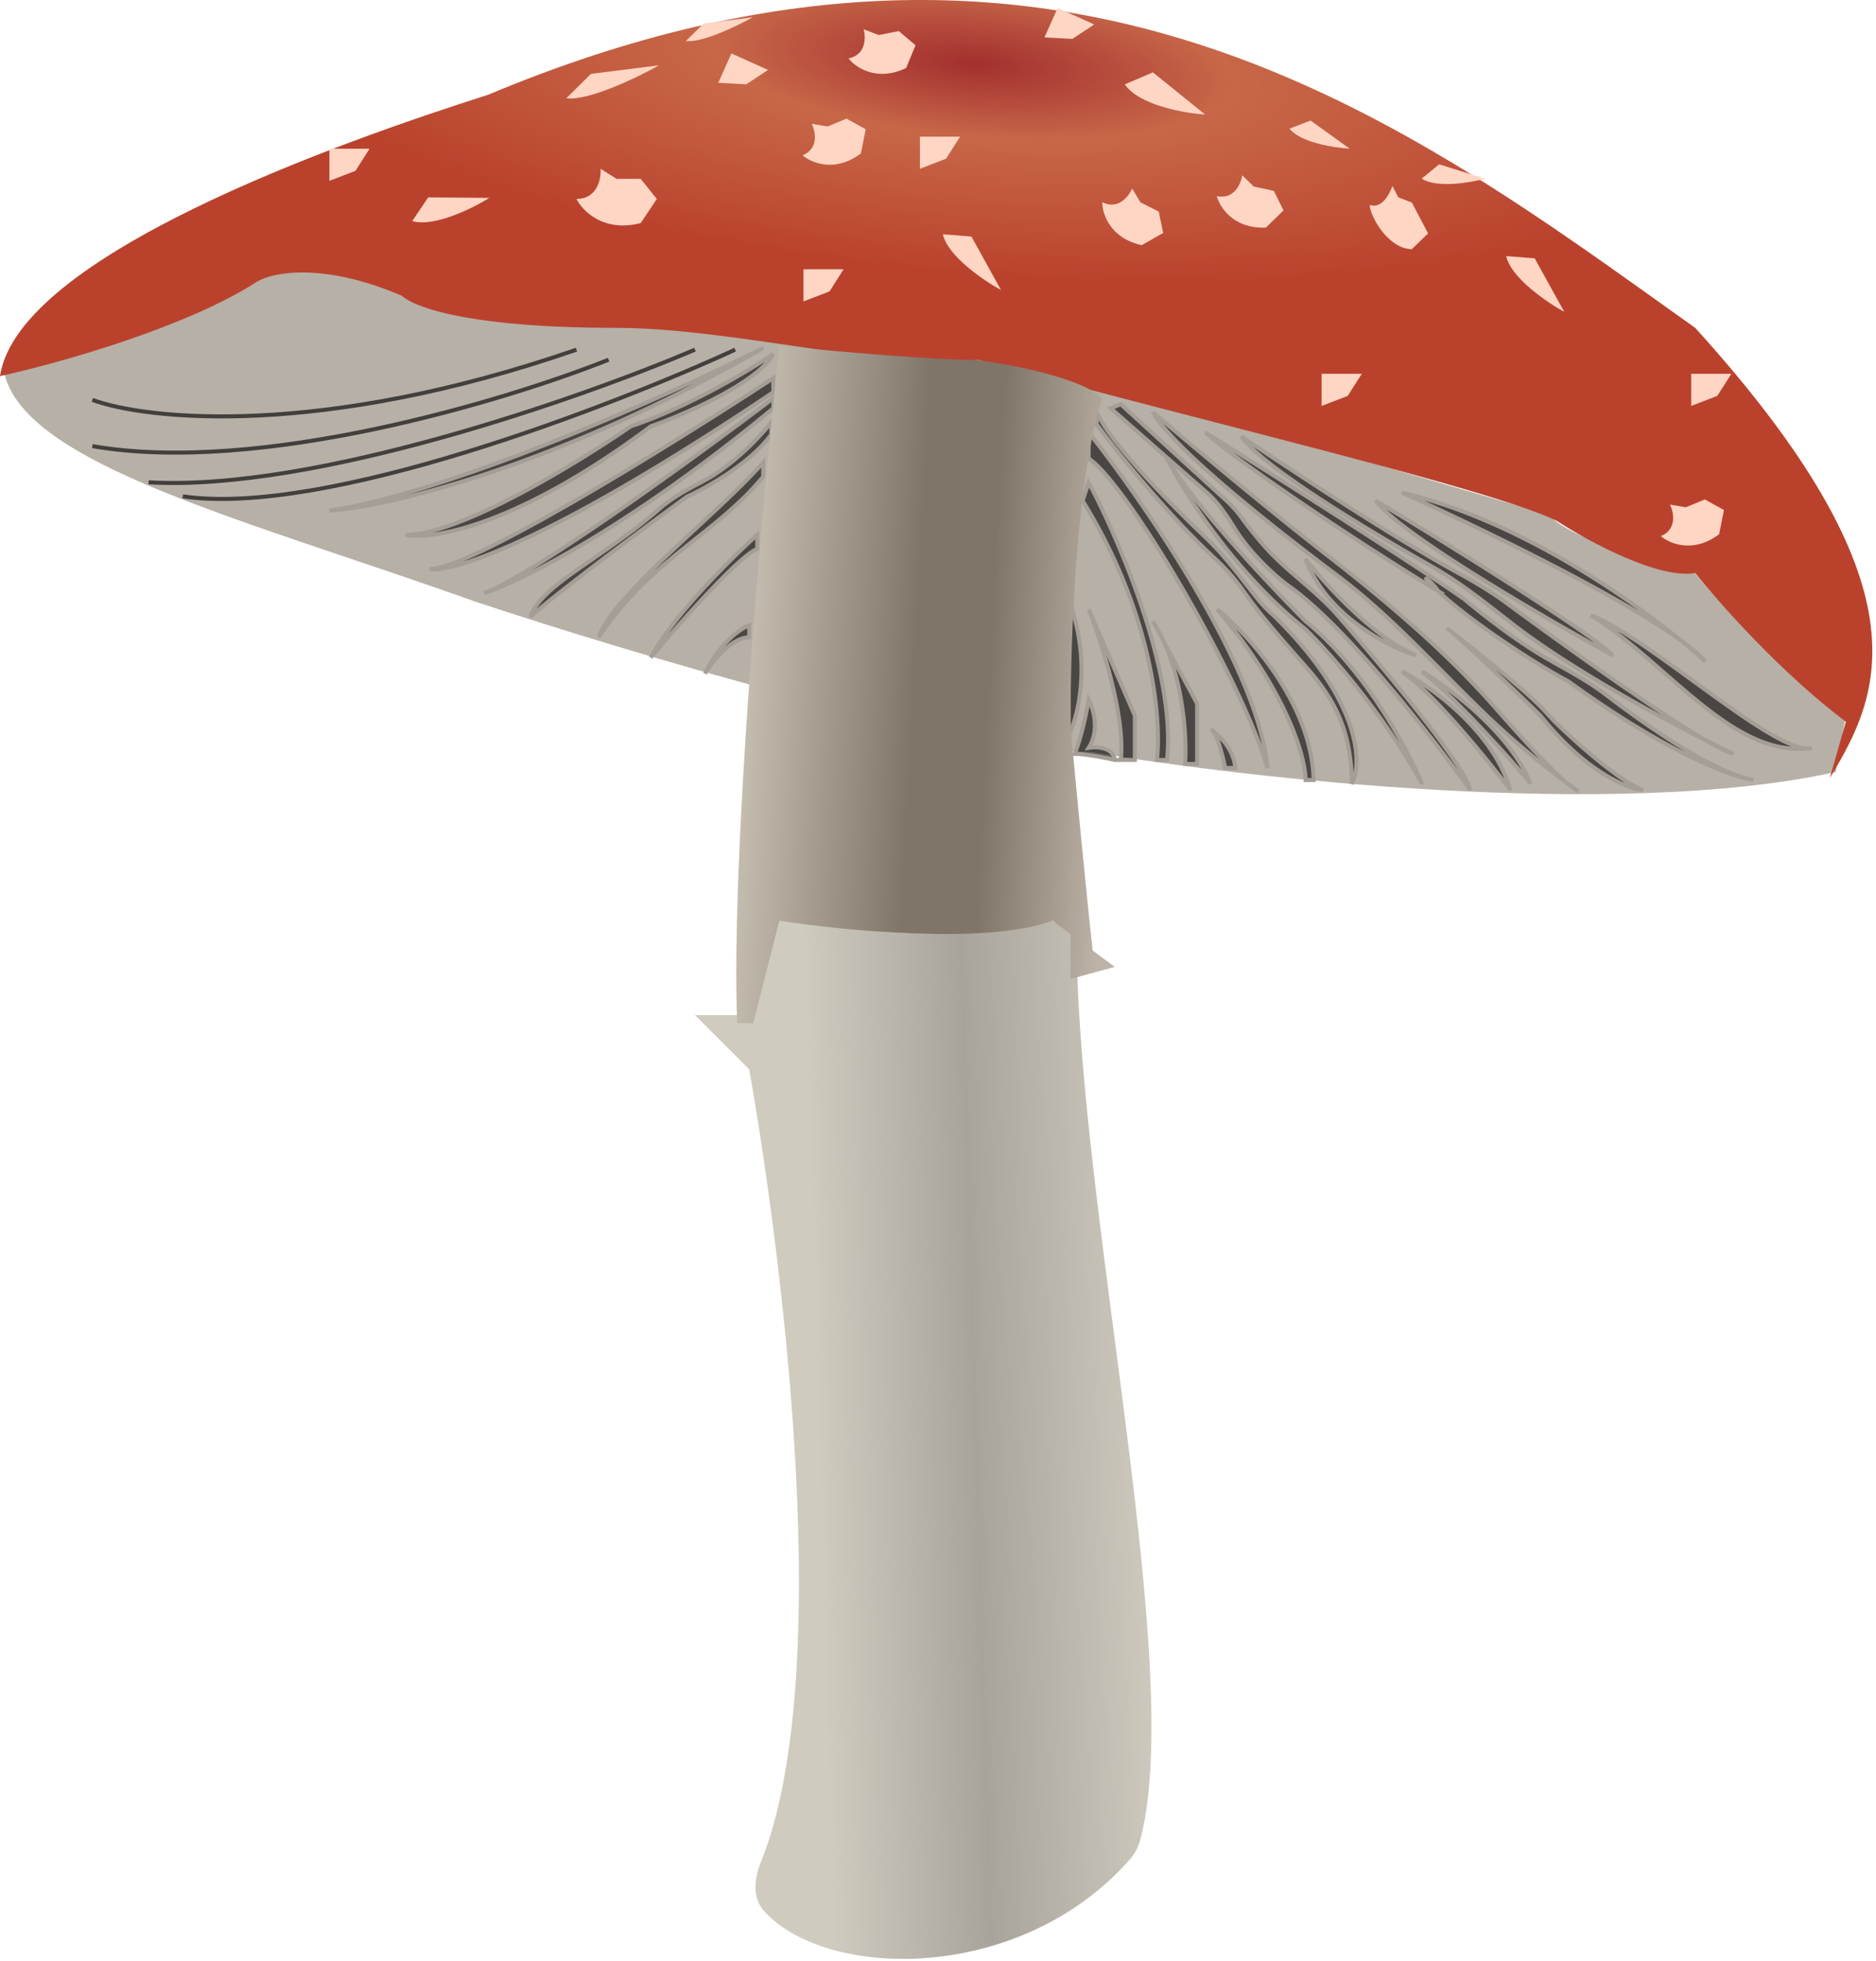
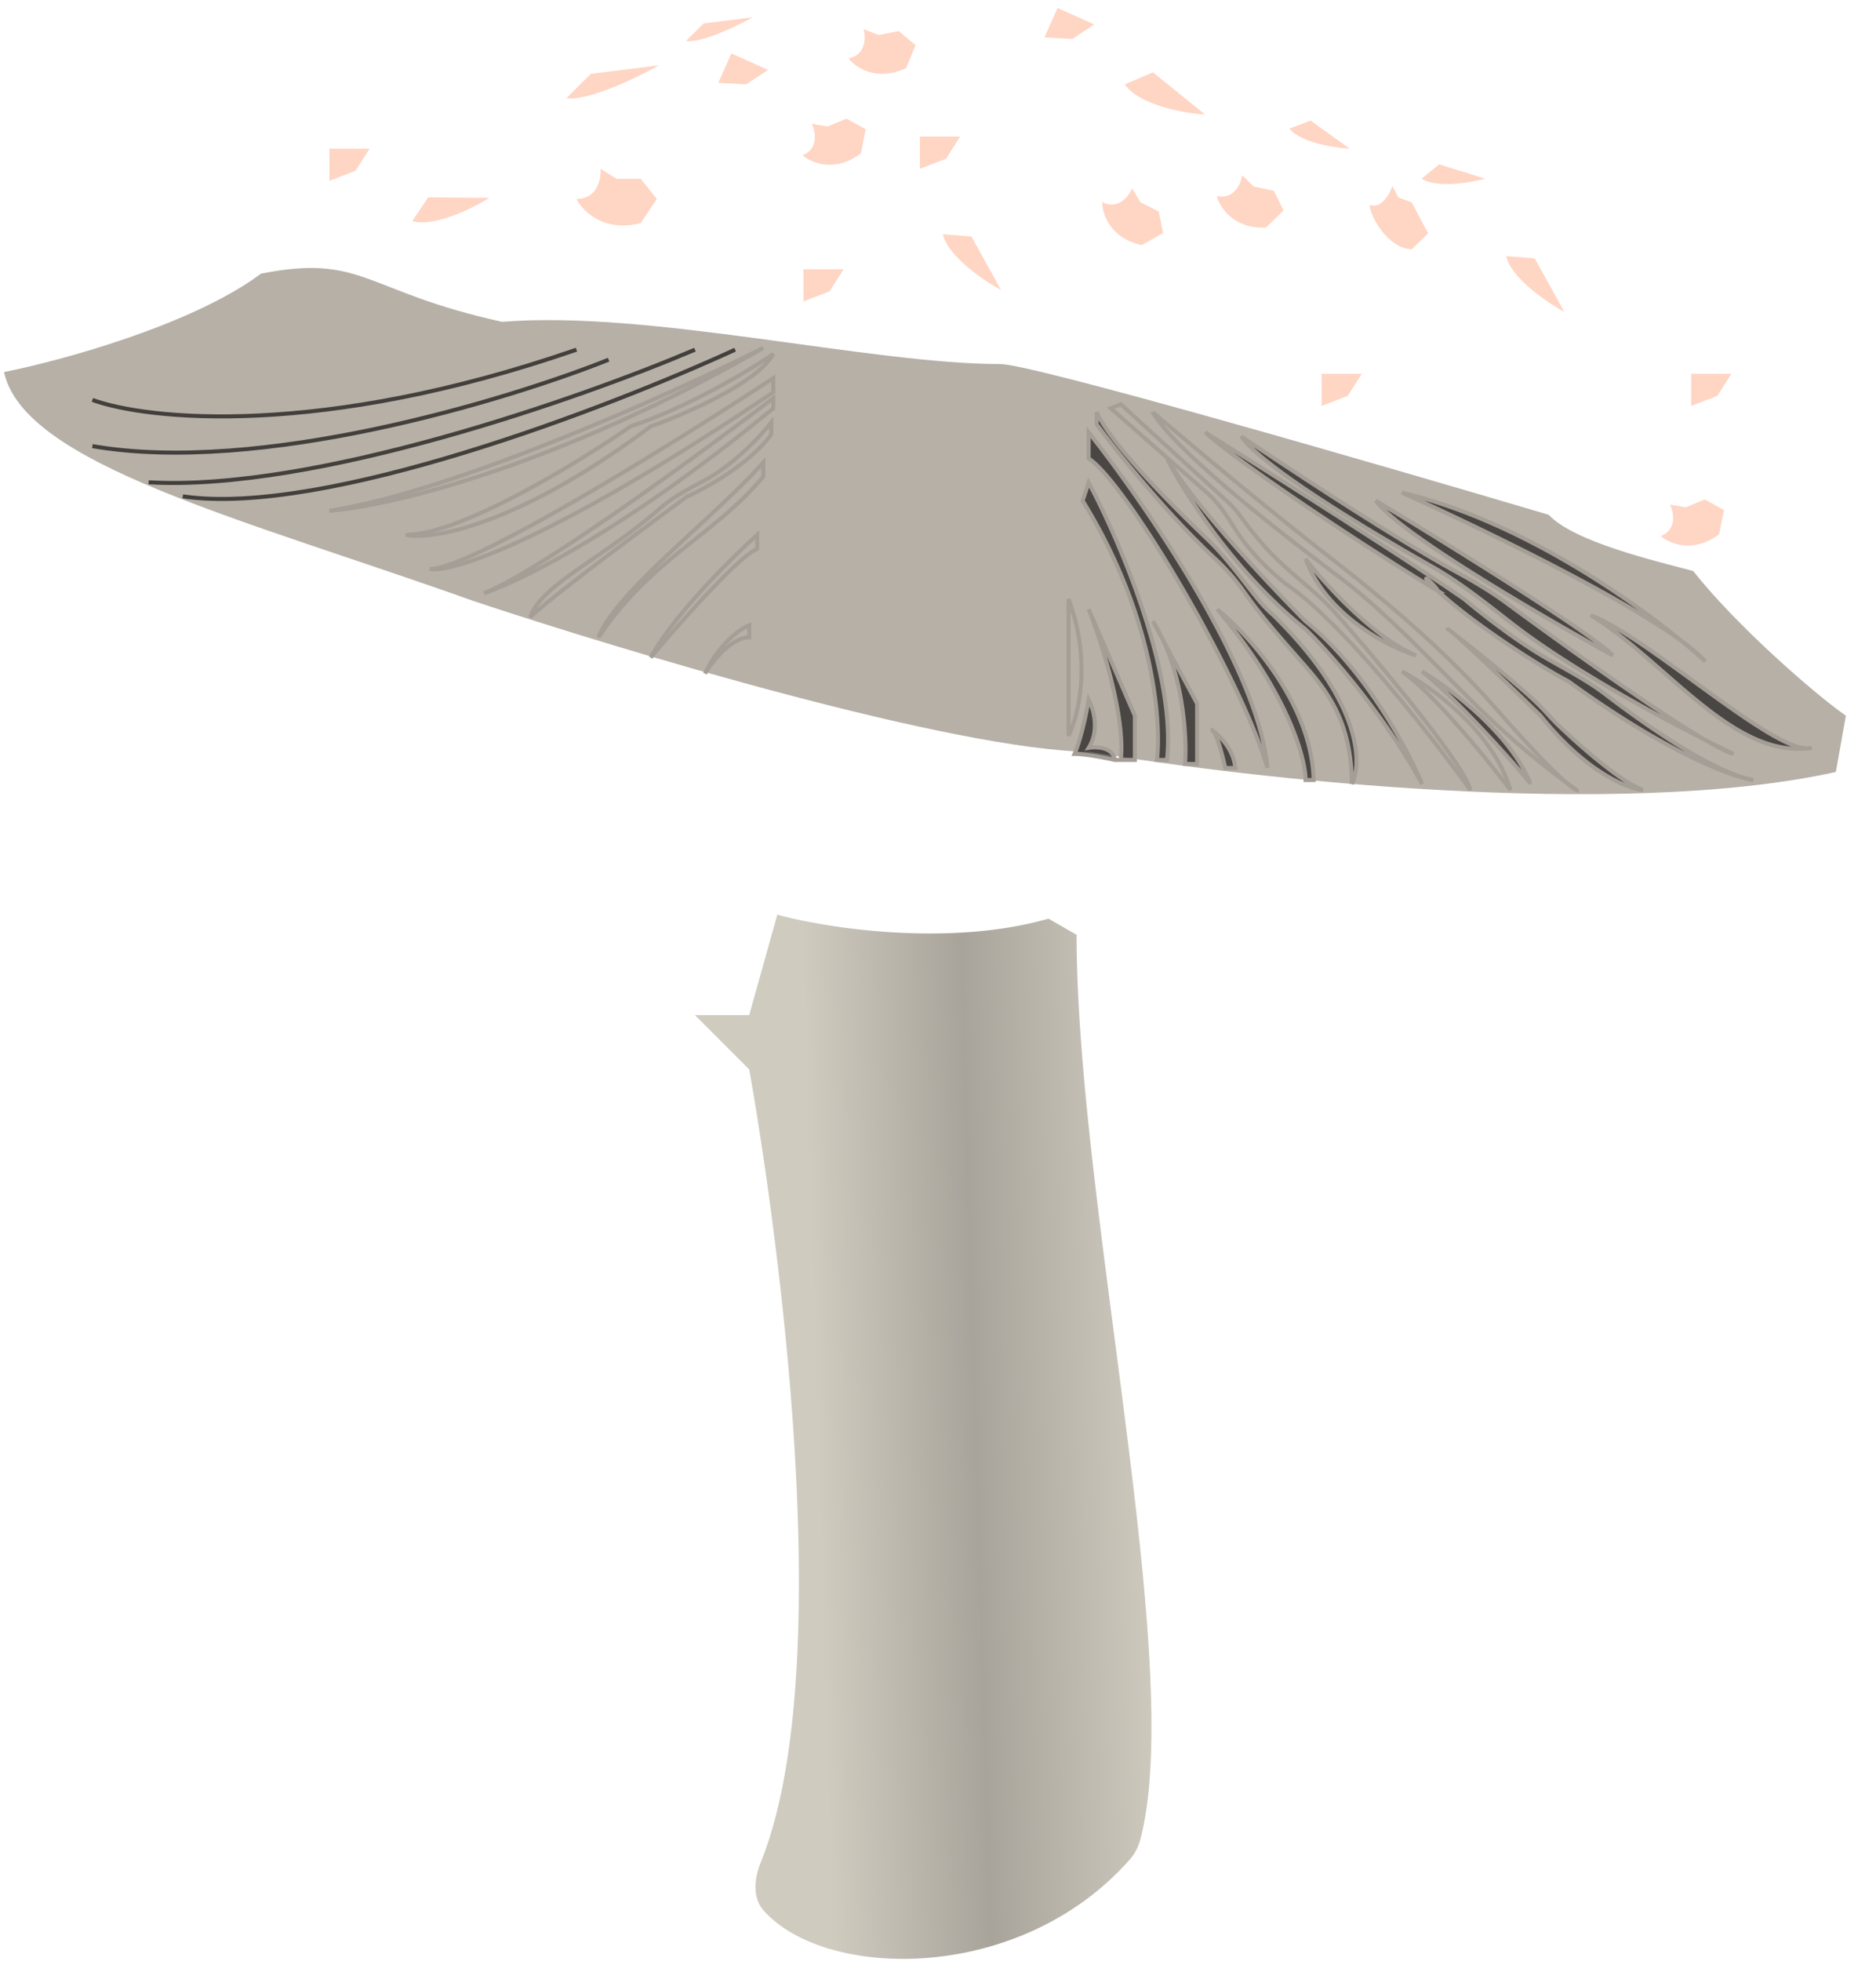
<svg xmlns="http://www.w3.org/2000/svg" width="467" height="488" fill="none" viewBox="0 0 467 488">
  <path fill="url(#a)" d="M283.78 458C295.35 415.24 268 299.68 268 232.58l-7-4c-24.5 7-54.67 2.5-67.5-1l-7 25H173l13.5 13.5c4.22 23.4 23.8 145.4 2.9 197.25-1.64 4.08-2.17 8.82.76 12.1 15.4 17.24 63.8 18.18 91.07-12.75a12 12 0 0 0 2.55-4.68" />
  <path fill="#B6B0A7" d="M118 149.58c-57.5-20.5-112-34-117-57 14.17-2.83 46.8-11.7 64-24.5 25.5-5 25.5 4.42 60 12 36.5-3 91.5 10.5 124 10.5 8 0 94.33 25 136.5 37.5 6.4 6.8 26.67 11.5 36 14 10.4 13.2 29.67 30.17 38 36l-2.5 14c-54.4 12-146.33 1.67-185.5-5-34-.4-116.5-25.16-153.5-37.5" />
  <g filter="url(#b)">
-     <path fill="#000" fill-opacity=".6" d="M157 106.08c14.4-4.8 29.67-14 35.5-18-4 7.2-22 15-30.5 18-33.2 24.8-54.5 28.34-61 27 13.6 0 43-18 56-27m-50 35.5c10.4 0 61.33-31.66 85.5-47.5v3.5c-56 37.6-80.33 45-85.5 44m13.5 6c12.8-4.8 53.33-34.33 72-48.5v2.5c-36.4 30-63.17 43.17-72 46m54.52-27.85c7.41-3.92 14.08-10.93 16.98-14.65v3c-5.2 7.2-16.17 13.34-21 15.5-28.4 20.8-37.83 28.67-39 30 2.7-8.1 17.94-14.57 32.26-27.07 3.15-2.75 6.9-4.74 10.6-6.7zM149 158.58c4-11 28.5-29.5 41-43.5v3.5c-12 14.5-28 20.5-41 40m13 5c5.6-10.4 20-24.66 26.5-30.5v3.5c-4.4 1.6-19.5 18.67-26.5 27m13.5 4c3.6-7.6 8.83-11.16 11-12v3c-4.4 0-9.17 6-11 9m14.5-81c-23 11.5-76.8 35.7-108 40.5 14.17-1 55.6-10.5 108-40.5m76 62.5v34c2.17-4.33 6-18 0-34" />
    <path fill="#000" fill-opacity=".6" d="M267.5 187.58c.67-1.5 2.3-6.3 3.5-13.5 1.17 2.17 2.8 7.6 0 12 2-.33 6.1-.2 6.5 3h1.5c1.2-10.8-4.83-29.5-8-37.5l11.5 26.5v11h-5c-2.17-.5-7.2-1.5-10-1.5m23 1.5c2.4-21.6-12-55-19.5-69l-1.5 4.5c17.6 28.4 19.67 54.84 18.5 64.5zm-.85-29.55-2.65-4.95q1.5 2.4 2.65 4.95l8.35 15.55v15h-3c.43-5.9-.19-19.24-5.35-30.55m12.41 22.44-.56-.39q.27 0 .56.39c1.94 1.45 5.08 4.76 5.44 9.11H305c-.57-2.7-1.84-7.69-2.94-9.11m13.44 9.11c-2-24.4-30.5-65.83-44.5-83.5v6.5c9.37 6 37.97 54.5 44.5 77m11.5 3c-.4-18.8-16.17-36.16-24-42.5 17.6 20.87 22 37.03 22 42.5z" />
    <path fill="#000" fill-opacity=".6" d="M336.5 195.08c0-14.57-5.44-22.34-11.43-29.19-5.38-6.14-10.76-12.03-15.44-18.72a52 52 0 0 0-7.02-8.04c-12.08-11.18-24.5-26.63-29.61-33.55v-3c3.5 7.64 17.13 21.68 27.44 31.47 4.61 4.39 8.34 9.61 12.33 14.58a31 31 0 0 0 4.23 4.45c22 21.6 22.17 37 19.5 42" />
    <path fill="#000" fill-opacity=".6" d="M325 154.58c14.8 11.92 25.5 31.97 29 40.5-9.6-17.6-23.33-33-29-38.5-17.6-14-30.33-34.16-34.5-42.5 6.4 11.2 25.67 31.67 34.5 40.5" />
-     <path fill="#000" fill-opacity=".6" d="M305.49 124.75 279 100.58l-2.5 1 23.95 21.02c2.99 2.61 5.12 6.04 7.25 9.38 3.81 5.98 9.7 11.29 12.8 13.6 14 9.6 36.17 38 45.5 51-1.31-5.91-19.38-27.77-32.99-43.42-5.2-5.97-12.13-10.6-17.49-16.42a93 93 0 0 1-6.45-7.93 27 27 0 0 0-3.58-4.06M349 167.08c7.17 3.67 22.6 14.7 27 29.5-5.67-7.5-19-23.93-27-29.5m-62-64.5c10.82 9.25 28.87 24.3 43.81 35.91 14.66 11.39 29.21 23.72 41.46 37.67 6.9 7.87 13.67 15.18 17.72 18.62q1.35 1 2.51 1.8-.96-.48-2.51-1.8a208 208 0 0 1-19.49-16.34c-12.32-11.78-23.8-24.86-37.43-35.1-19.44-14.61-41.51-32.5-46.07-40.76" />
    <path fill="#000" fill-opacity=".6" d="M325 139.08c4.76 6.17 16.93 19.6 27.5 24-7-2.16-22.3-10-27.5-24m29 28c7 4.17 22.2 15.6 27 28-.41-1-17.5-20.53-27-28m7.4-9.8c6.23 4.81 17.02 13.44 21.95 18.38 1.53 1.53 2.9 3.2 4.47 4.69 5.84 5.59 15.6 14.14 21.18 16.23-3.83-.33-14.3-4.5-25.5-18.5-6.07-5.92-18.18-17.57-22.1-20.8m3.1-8.2c-13.2-9.2-48.5-31.5-64.5-41.5 10.4 9.2 42.83 30.34 58 39.5 8 7.5 24 18 32.5 22.5 24.8 18 41 23.84 46 24.5-9.3-1.6-25.63-12.72-36.81-21.28-4.8-3.67-10.33-6.43-15.53-9.49-7.06-4.14-15.3-10.55-19.66-14.23" />
    <path fill="#000" fill-opacity=".6" d="M309 108.58c12.44 8.44 37.98 25.21 53.32 33.6 4.38 2.4 8.69 4.9 12.71 7.87 15 11.02 37.25 26.9 49.31 34q4 2.02 7.16 3.53c-1.44-.37-3.93-1.64-7.16-3.53-13.97-7.1-34.32-18.37-47.57-28.62-6.54-5.05-13-10.32-20.2-14.4-18.1-10.25-42.67-25.26-47.57-32.45m33.5 16c17.67 10.67 54.2 33.3 59 38.5-17.33-9.5-53.4-30.5-59-38.5m76.16 34.96c-15.68-11.52-51.42-28.77-69.66-36.96 27.67 6.48 55.1 25.02 69.66 36.96a39 39 0 0 1 5.84 5.04q-2.41-2.22-5.84-5.04M396 153.08c13.95 5.3 44.18 33.16 53.94 33.14l1.06-.14q-.49.15-1.06.14c-19.05 1.98-35.5-21.84-53.94-33.14" />
    <path stroke="#A49E96" d="M277.5 189.08c-.4-3.2-4.5-3.33-6.5-3 2.8-4.4 1.17-9.83 0-12-1.2 7.2-2.83 12-3.5 13.5 2.8 0 7.83 1 10 1.5Zm0 0h1.5m0 0h3.5v-11l-11.5-26.5c3.17 8 9.2 26.7 8 37.5Zm79-42c8 7.5 24 18 32.5 22.5 24.8 18 41 23.84 46 24.5-9.3-1.6-25.63-12.72-36.81-21.28-4.8-3.67-10.33-6.43-15.53-9.49-7.06-4.14-15.3-10.55-19.66-14.23-13.2-9.2-48.5-31.5-64.5-41.5 10.4 9.2 42.83 30.34 58 39.5Zm0 0c-5.9-5.54-1.5-2.5 0 0Zm-165.5-59c-5.83 4-21.1 13.2-35.5 18-13 9-42.4 27-56 27 6.5 1.34 27.8-2.2 61-27 8.5-3 26.5-10.8 30.5-18Zm0 6c-24.17 15.84-75.1 47.5-85.5 47.5 5.17 1 29.5-6.4 85.5-44zm0 5c-18.67 14.17-59.2 43.7-72 48.5 8.83-2.83 35.6-16 72-46zm-.5 6c-2.9 3.72-9.57 10.73-16.98 14.65-3.75 1.98-7.57 3.99-10.76 6.78-14.32 12.5-29.56 18.98-32.26 27.07 1.17-1.33 10.6-9.2 39-30 4.83-2.16 15.8-8.3 21-15.5zm-2 10c-12.5 14-37 32.5-41 43.5 13-19.5 29-25.5 41-40zm-1.5 18c-6.5 5.84-20.9 20.1-26.5 30.5 7-8.33 22.1-25.4 26.5-27zm-2 22.5c-2.17.84-7.4 4.4-11 12 1.83-3 6.6-9 11-9zm3.5-69c-23 11.5-76.8 35.7-108 40.5 14.17-1 55.6-10.5 108-40.5Zm76 62.5v34c2.17-4.33 6-18 0-34Zm5-29c7.5 14 21.9 47.4 19.5 69H288c1.17-9.66-.9-36.1-18.5-64.5zm16 34.5 11 20.5v15h-3c.5-6.8-.4-23.43-8-35.5Zm14.5 27c1.83 1.17 5.6 4.7 6 9.5H305c-.67-3.16-2.3-9.5-3.5-9.5Zm-30.5-74c14 17.67 42.5 59.1 44.5 83.5-6.53-22.5-35.13-71-44.5-77zm32 44c7.83 6.34 23.6 23.7 24 42.5h-2c0-5.47-4.4-21.63-22-42.5Zm33.5 43.5c0-14.57-5.44-22.34-11.43-29.19-5.38-6.14-10.76-12.03-15.44-18.72a52 52 0 0 0-7.02-8.04c-12.08-11.18-24.5-26.63-29.61-33.55v-3c3.5 7.64 17.13 21.68 27.44 31.47 4.61 4.39 8.34 9.61 12.33 14.58a31 31 0 0 0 4.23 4.45c22 21.6 22.17 37 19.5 42Zm17.5 0c-3.5-8.53-14.2-28.58-29-40.5-8.83-8.83-28.1-29.3-34.5-40.5 4.17 8.34 16.9 28.5 34.5 42.5 5.67 5.5 19.4 20.9 29 38.5Zm-75-94.5 26.49 24.17a27 27 0 0 1 3.58 4.06 93 93 0 0 0 6.45 7.93c5.36 5.82 12.3 10.45 17.49 16.42 13.61 15.65 31.68 37.5 32.99 43.42-9.33-13-31.5-41.4-45.5-51-3.1-2.31-8.99-7.62-12.8-13.6-2.13-3.34-4.26-6.77-7.25-9.38l-23.95-21.02zm70 66.5c7.17 3.67 22.6 14.7 27 29.5-5.67-7.5-19-23.93-27-29.5Zm-62-64.5c10.82 9.25 28.87 24.3 43.81 35.91 14.66 11.39 29.21 23.72 41.46 37.67 8.65 9.86 17.09 18.85 20.23 20.42a204 204 0 0 1-22-18.15c-12.32-11.77-23.8-24.85-37.43-35.1-19.44-14.6-41.51-32.48-46.07-40.75Zm38 36.5c4.76 6.17 16.93 19.6 27.5 24-7-2.16-22.3-10-27.5-24Zm29 28c7 4.17 22.2 15.6 27 28-.41-1-17.5-20.53-27-28Zm6.5-10.5c6.04 4.64 17.67 13.9 22.85 19.08 1.53 1.53 2.9 3.2 4.47 4.69 5.84 5.59 15.6 14.14 21.18 16.23-3.83-.33-14.3-4.5-25.5-18.5-6.67-6.5-20.6-19.9-23-21.5Zm-51.5-48c12.44 8.44 37.98 25.21 53.32 33.6 4.38 2.4 8.69 4.9 12.71 7.87 19 13.97 49.65 35.74 56.47 37.53-13.19-6.32-38.97-19.97-54.74-32.15-6.53-5.05-13-10.32-20.19-14.4-18.1-10.25-42.67-25.26-47.57-32.45Zm33.5 16c17.67 10.67 54.2 33.3 59 38.5-17.33-9.5-53.4-30.5-59-38.5Zm6.5-2c21.17 9.5 65.9 31.2 75.5 42-11.83-10.88-43.5-34.51-75.5-42Zm47 30.5c14.5 5.5 46.6 35.4 55 33-19.5 3-36.21-21.5-55-33Z" />
  </g>
-   <path fill="url(#c)" d="M64 70.08c-18 11.6-50.17 20.5-64 23.5 4.5-30 84.33-58.16 121.5-70 143.2-60 229.5 7.5 300.5 58 58.8 64.8 46 91.5 33.5 112l4-14c-16-12-31.67-29.66-37.5-37-9.2 1.6-26.83-8-34.5-13-16.5-8-86.5-24.33-144-40-20 3-61-8-90-8-35 0-49.67-4.66-53.5-8-19.6-8.4-32.17-5.83-36-3.5" />
  <g filter="url(#d)">
    <path stroke="#000" stroke-opacity=".64" d="M183 87c-31.17 14.33-102.3 41.7-137.5 36.5M173 87c-28.17 12-94.8 35.4-136 33m114.5-30.5C126 99.67 64.6 118.2 23 111m0-11.5c13.67 5 56.9 9.5 120.5-12.5" />
  </g>
-   <path fill="url(#e)" d="M183.5 254.58c-1.6-42.4 6.33-130 10.5-168.5 12 1.17 38.6 3.5 49 3.5 8.17 1 25.9 4.3 31.5 9.5-2.67 6.5-8 32-8 82 1.17 12.45 3.9 40.96 5.5 55.42l5.5 4.08-11 3v-11.16l-4.5-3.34c-16 6-52 2.5-68 0l-6.5 25.5z" />
  <path fill="#FFD5C4" d="M143.5 49.5c5.2 0 6.17-5 6-7.5l4 2.5h6l4 5-4 6c-9.2 2.4-14.5-3-16-6m56.3-10.85c4.08-1.69 3.21-5.93 2.27-7.85l3.95.67 4.71-1.95 4.77 2.64-1.19 6.01c-6.44 4.88-12.36 2.35-14.52.48m213.65 94.75c4.08-1.7 3.22-5.94 2.27-7.85l3.96.67 4.71-1.95 4.77 2.63-1.2 6.02c-6.44 4.87-12.36 2.35-14.51.48M274.4 50.3c3.94 2 6.59-1.43 7.43-3.4l2.07 3.44 4.55 2.3 1.1 5.33-5.33 3.03c-7.9-1.71-9.85-7.85-9.83-10.7m28.51-1.51c4.32.92 6.02-3.07 6.33-5.18l2.88 2.8 4.98 1.07 2.43 4.87-4.4 4.28c-8.06.36-11.5-5.08-12.22-7.84m-91.67-34.26c4.34-.85 4.32-5.18 3.78-7.24l3.74 1.43 5-.98 4.16 3.52-2.35 5.67c-7.29 3.5-12.6-.14-14.33-2.4M341 50.97c2.9 1.1 4.95-2.67 5.61-4.7l1.48 2.84 3.36 1.27 4.05 7.7-4.05 3.92c-5.87-.04-10.52-8.32-10.46-11.03M287 18l-7 3c3.6 5.2 14.83 7.17 20 7.5zm-139.9.38-6.13 6.07c5.49.72 17.69-5.16 23.1-8.2zm28.07-12.55-4.42 4.37c3.95.52 12.73-3.71 16.63-5.9zM326.25 30 321 32c2.7 3.47 11.13 4.78 15 5zm32.01 10.89-4.35 3.55c3.65 2.44 12.06 1.03 15.81.02zm23.78 23.39-7.1-.56c1.21 5.44 10.15 11.52 14.47 13.88zm-140.22-5.43-7.1-.56c1.2 5.44 10.15 11.52 14.47 13.88zM106.6 49.1l-3.98 5.9c5.33 1.63 15.03-3.16 19.21-5.76zM229 34h10l-3.5 5.5L229 42zm100 59h10l-3.5 5.5-6.5 2.5zM82 37h10l-3.5 5.5L82 45zm339 56h10l-3.5 5.5-6.5 2.5zM200 67h10l-3.5 5.5L200 75zm-17.93-53.7 9.13 4.1-5.44 3.58-6.96-.37zM263.27 2l9.13 4.08-5.45 3.6L260 9.3z" />
  <defs>
    <linearGradient id="a" x1="202.5" x2="286.5" y1="328.08" y2="325.58" gradientUnits="userSpaceOnUse">
      <stop stop-color="#CFCBBF" />
      <stop offset=".47" stop-color="#A9A49B" />
      <stop offset="1" stop-color="#CFCBBF" />
    </linearGradient>
    <linearGradient id="e" x1="277.5" x2="124" y1="159.08" y2="151" gradientUnits="userSpaceOnUse">
      <stop stop-color="#BDB3A7" />
      <stop offset=".2" stop-color="#7F7569" />
      <stop offset=".32" stop-color="#807569" />
      <stop offset=".69" stop-color="#DDD7C9" />
    </linearGradient>
    <filter id="b" width="377.41" height="119.14" x="77.82" y="82.04" color-interpolation-filters="sRGB" filterUnits="userSpaceOnUse">
      <feFlood flood-opacity="0" result="BackgroundImageFix" />
      <feBlend in="SourceGraphic" in2="BackgroundImageFix" result="shape" />
      <feGaussianBlur result="effect1_foregroundBlur_5690_159" stdDeviation="2.05" />
    </filter>
    <filter id="d" width="168.58" height="46.32" x="18.73" y="82.43" color-interpolation-filters="sRGB" filterUnits="userSpaceOnUse">
      <feFlood flood-opacity="0" result="BackgroundImageFix" />
      <feBlend in="SourceGraphic" in2="BackgroundImageFix" result="shape" />
      <feGaussianBlur result="effect1_foregroundBlur_5690_159" stdDeviation="2.05" />
    </filter>
    <radialGradient id="c" cx="0" cy="0" r="1" gradientTransform="matrix(-184 -15.584 4.444 -52.475 242 15.58)" gradientUnits="userSpaceOnUse">
      <stop stop-color="#A32F2F" />
      <stop offset=".35" stop-color="#C76748" />
      <stop offset="1" stop-color="#BA422D" />
    </radialGradient>
  </defs>
</svg>